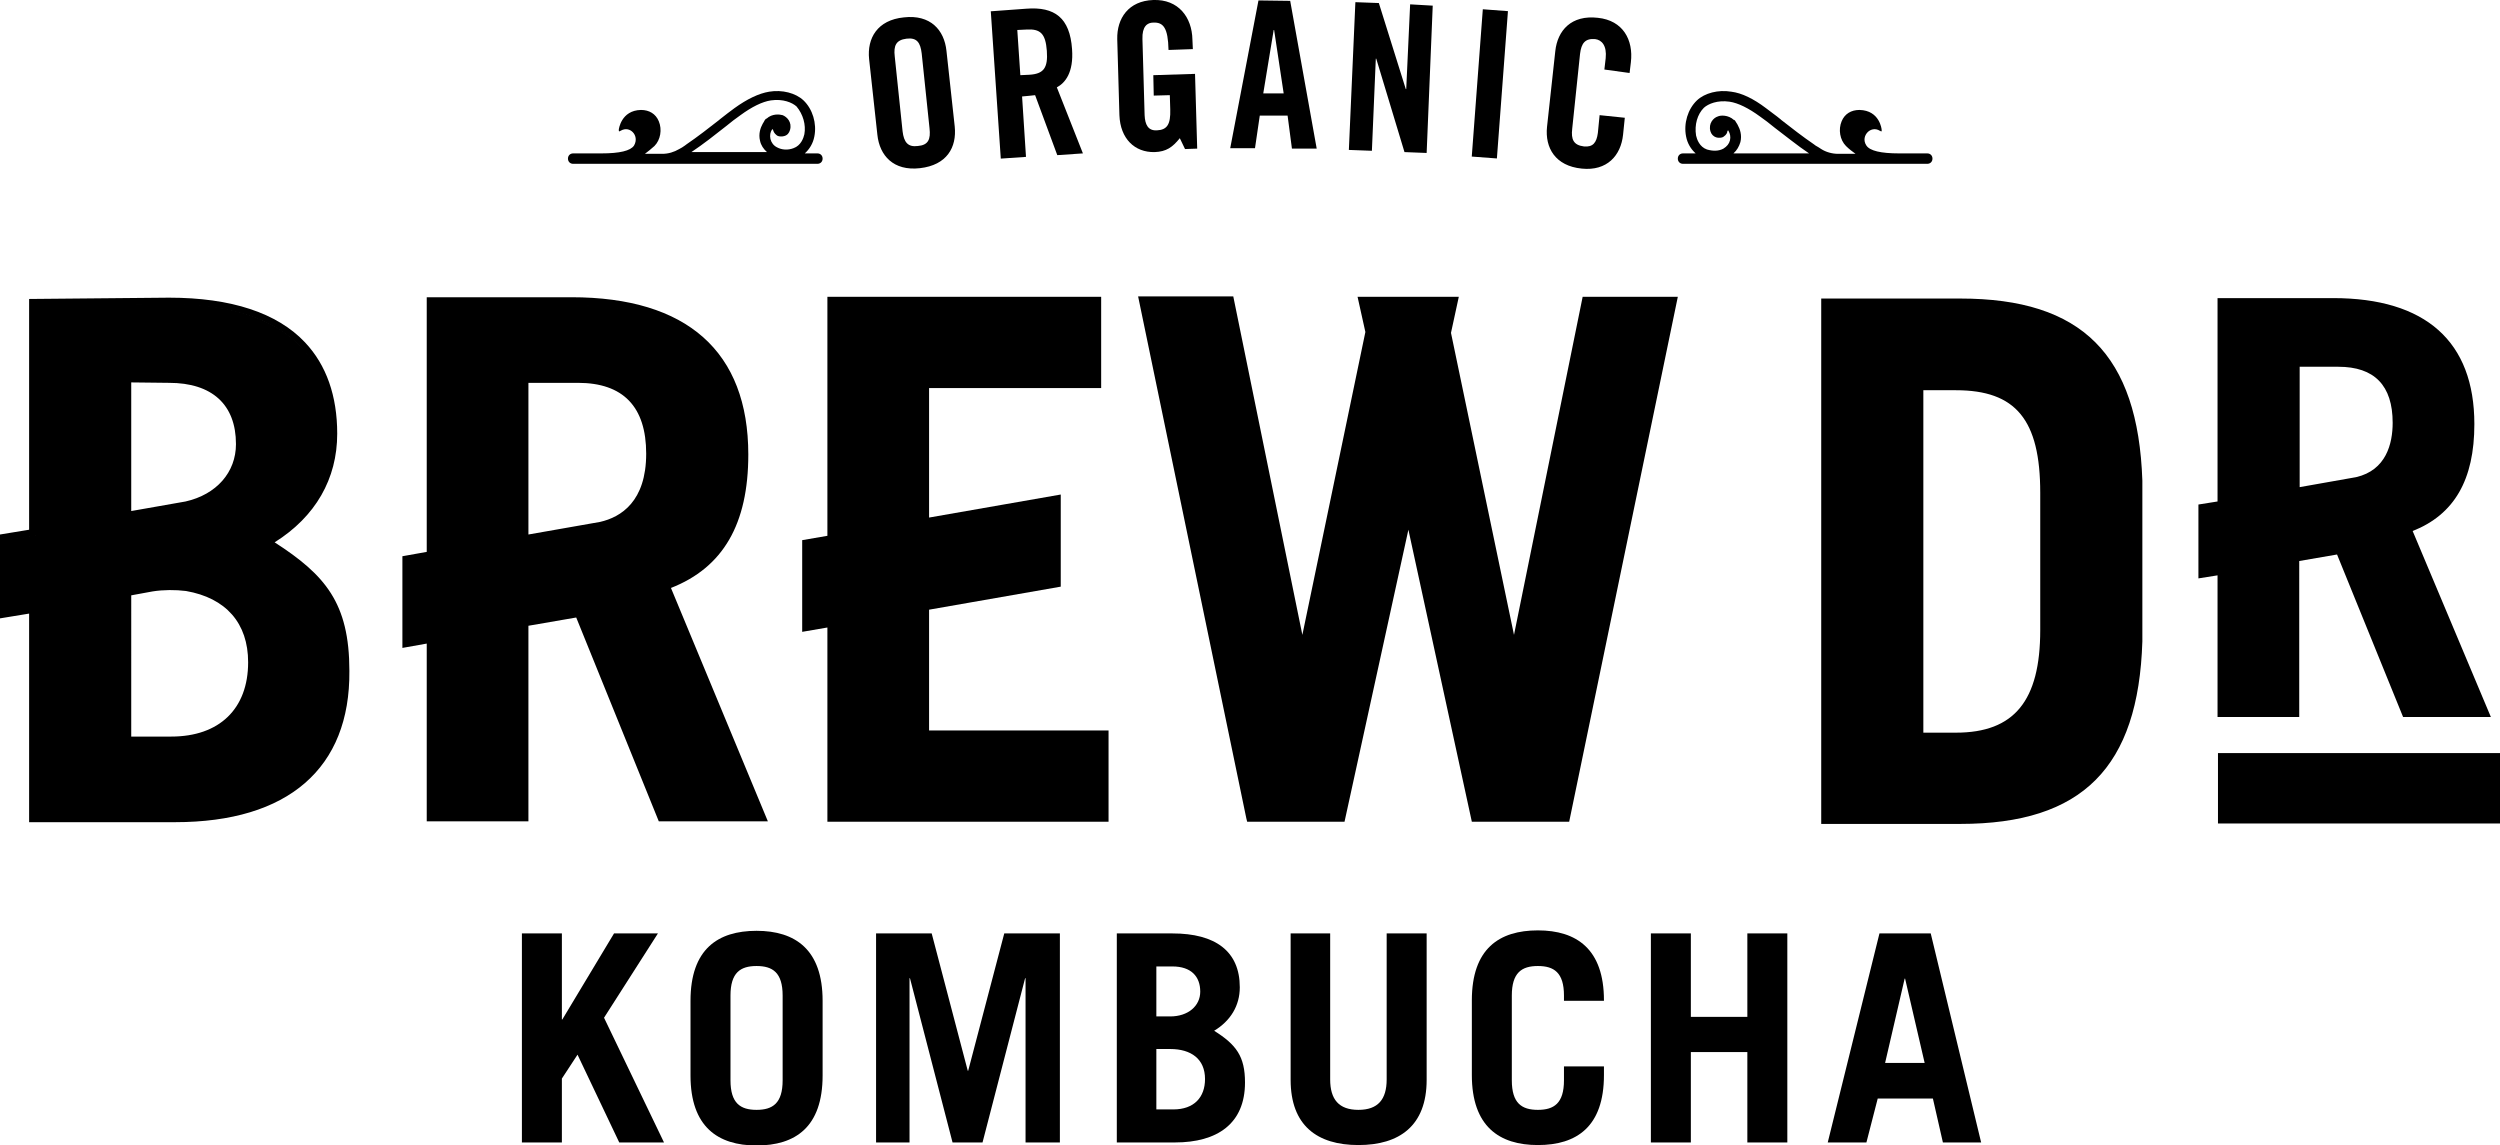
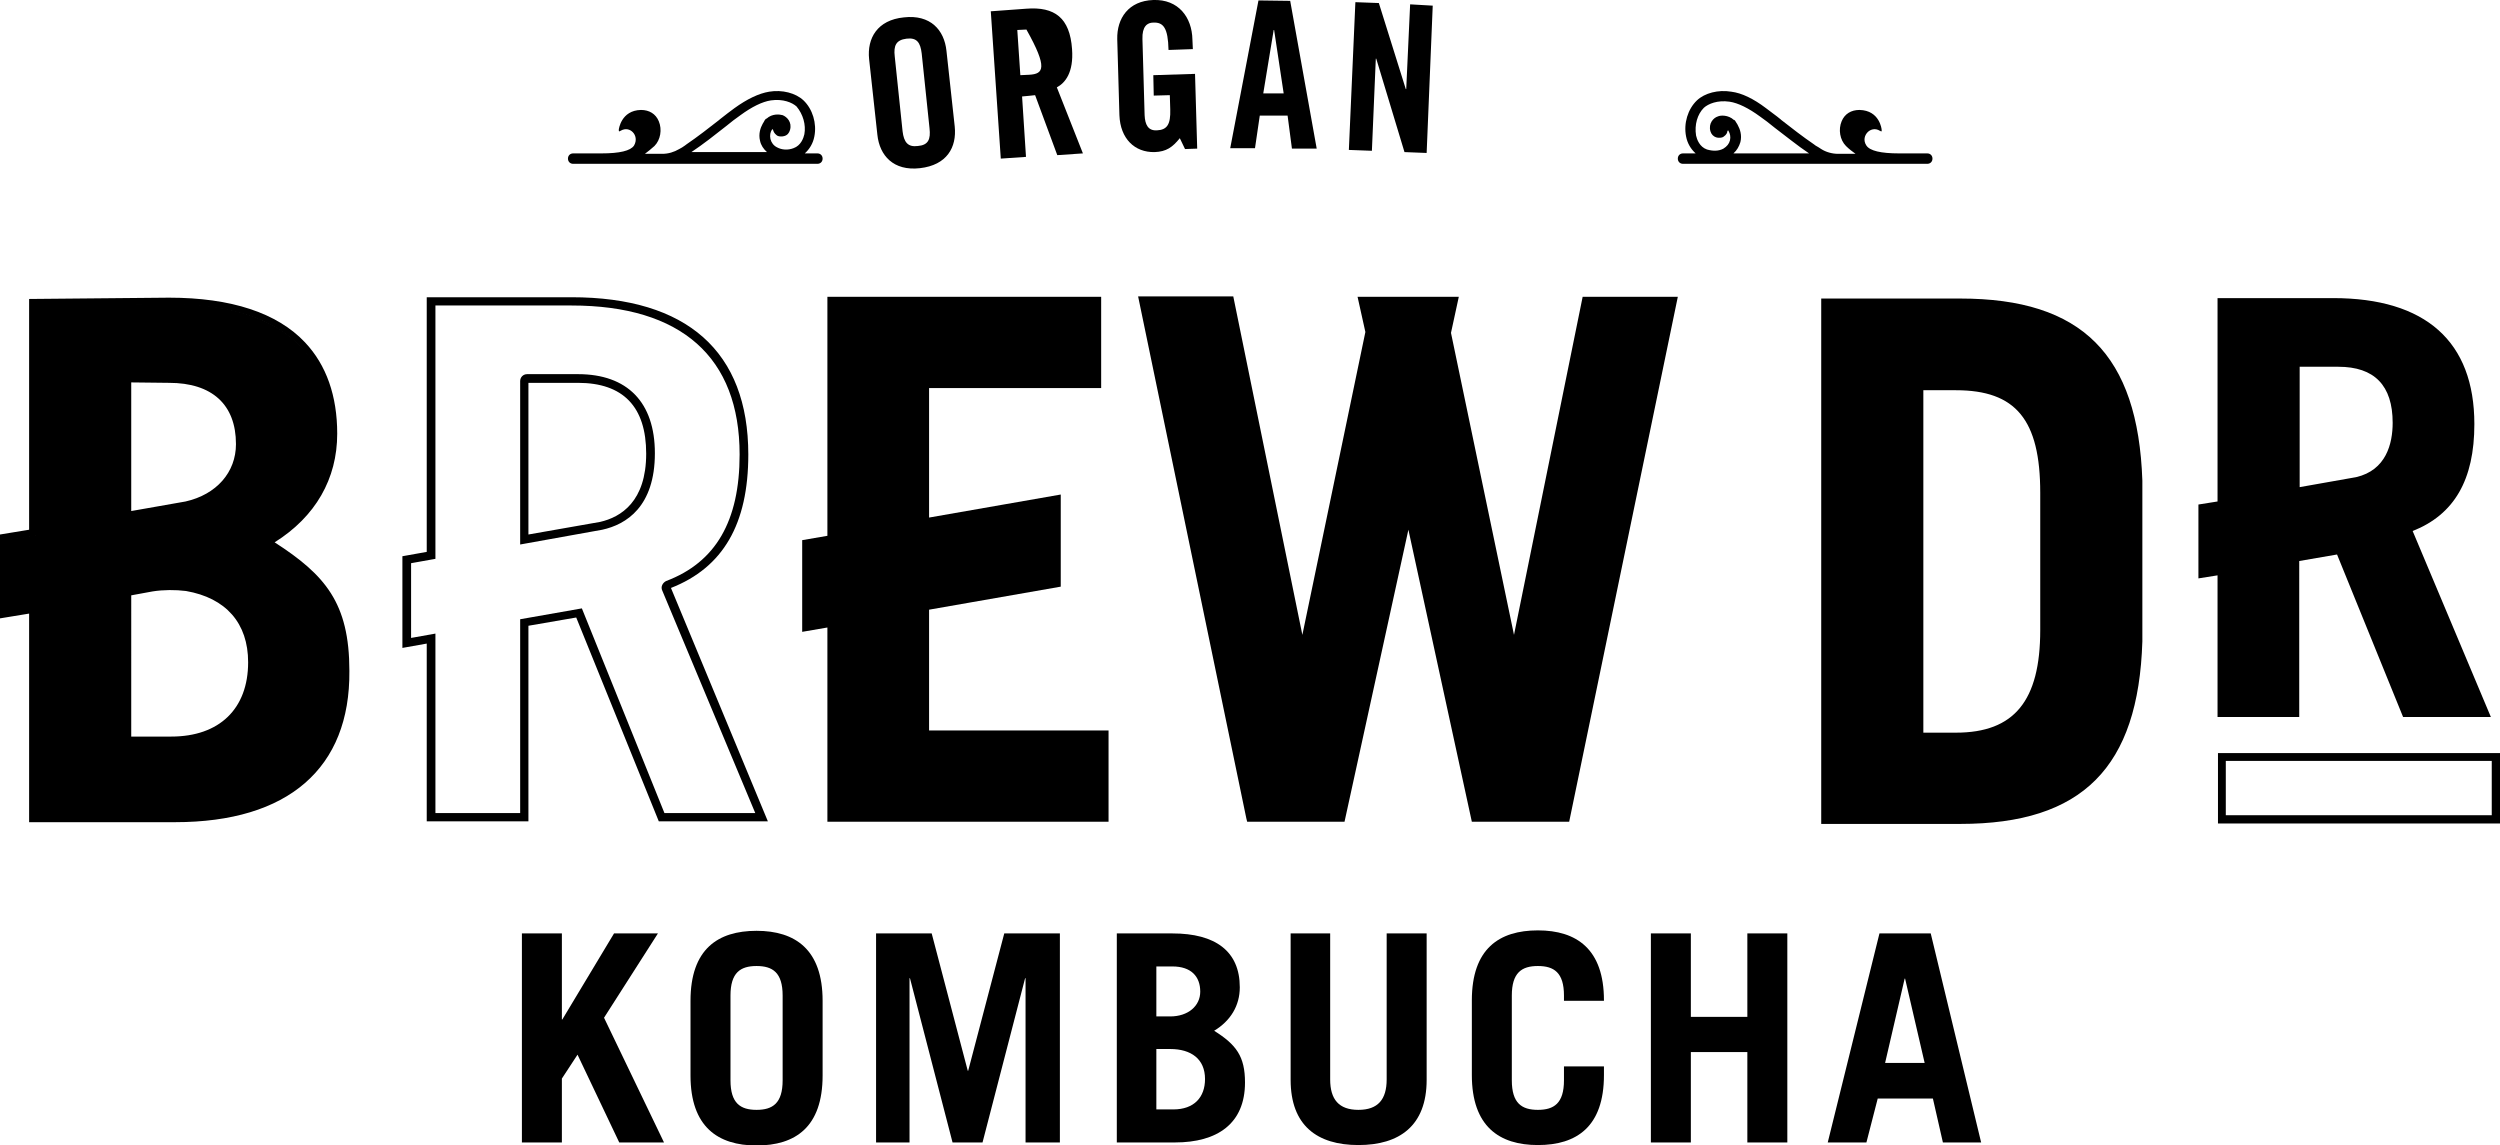
<svg xmlns="http://www.w3.org/2000/svg" version="1.1" id="Layer_1" x="0px" y="0px" viewBox="0 0 575.3 263.6">
  <g>
    <g>
      <g>
        <path class="st0" d="M451.1,70.3h-30.4v117.8h30.5c27,0,39.4-12.5,40.4-40.4v-36.9C490.6,82.7,478.1,70.3,451.1,70.3z      M471.1,144.9c0,17.2-6.7,25.2-20.9,25.2h-7.9c-0.6,0-1.2-0.5-1.2-1.2V89.4c0-0.7,0.5-1.2,1.2-1.2h7.9c14.7,0,20.9,7.5,20.9,25.1     V144.9z" />
      </g>
      <g>
        <path class="st0" d="M538.8,126l15.2,37.6h17l-17.2-41.1c-0.1-0.3-0.1-0.6,0-0.9s0.3-0.5,0.6-0.6c9.1-3.5,13.6-11.1,13.6-23.3     c0-18-10.7-27.5-31.1-27.5h-25.2v46.6l-4.4,0.7v14l4.4-0.7v32.9h16V128L538.8,126z M527.7,83h10.4c9.1,0,14,5,14,14.4     c0,9.7-5.2,12.9-9.6,13.9l-14.7,2.6L527.7,83z" />
      </g>
      <g>
-         <rect x="511.8" y="174.8" class="st0" width="62" height="13.3" />
-       </g>
+         </g>
      <g>
-         <path class="st0" d="M133.6,140.4l19,47.1h21.8l-21.7-51.8c-0.1-0.3-0.1-0.6,0-0.9s0.4-0.5,0.7-0.6c11.6-4.4,17.2-14,17.2-29.4     c0-22.7-13.5-34.7-39.1-34.7H99.7v58.3l-5.6,1v18l5.6-1v41.2h20.4v-44.7L133.6,140.4z M120.1,124.8V87.7c0-0.7,0.5-1.2,1.2-1.2     H133c11.3,0,17.3,6.2,17.3,17.8c0,12-6.4,16-11.9,17.2L120.1,124.8z" />
-       </g>
+         </g>
      <g>
        <polygon class="st0" points="212.3,169.6 212.3,139 242.6,133.7 242.6,115.7 212.3,120.9 212.3,87.7 251.9,87.7 251.9,69.8     192,69.8 192,124.5 186.2,125.5 186.2,143.5 192,142.5 192,187.5 253.6,187.5 253.6,169.6    " />
      </g>
      <g>
        <path class="st0" d="M359.8,187.5l24.4-117.8h-18.7l-15.8,77.7c-0.1,0.6-0.6,0.9-1.1,0.9h-0.3c-0.6,0-1-0.4-1.1-0.9l-14.7-70.7     c0-0.2,0-0.3,0-0.5l1.4-6.4h-19.5l1.4,6.4c0,0.2,0,0.3,0,0.5l-14.7,70.7c-0.1,0.5-0.6,0.9-1.1,0.9h-0.3c-0.6,0-1-0.4-1.1-0.9     l-15.8-77.6h-18.7l24.4,117.8h19.9l14.7-67.7c0.1-0.5,0.6-0.9,1.1-0.9s1,0.4,1.1,0.9l14.7,67.7h19.8V187.5z" />
      </g>
      <g>
        <path class="st0" d="M62.1,125.6c-0.3-0.2-0.6-0.6-0.5-1c0-0.4,0.2-0.8,0.6-1c9.2-5.6,14.1-13.9,14.1-23.9     c0-24.6-20.2-29.8-37.2-29.8L8.4,70.2v52.9l-6.7,1.1v16.2l6.7-1.1v48.3h32c25,0,38.7-11.9,38.7-33.4     C79,139.1,73.6,132.9,62.1,125.6z M28.6,86.5h10.2c10.8,0,17,5.7,17,15.7c0,7.3-4.9,13-12.9,14.8l-14.3,2.6V86.5z M43,134.5     c10,1.7,15.6,8,15.6,17.9c0,11.7-7.2,18.7-19.3,18.7H28.6v-35.3l6.1-1.1C37.4,134.2,40.3,134.1,43,134.5z" />
      </g>
    </g>
    <g>
      <g>
        <path class="st0" d="M451.1,189.6h-32V68.7h32c28,0,40.9,12.9,41.9,41.9v37C492.1,176.6,479.2,189.6,451.1,189.6z M421.1,187.6     h30.1c26.7,0,39-12.3,39.9-40v-36.9c-0.9-27.7-13.2-40-39.9-40h-30.1V187.6z M450.1,170.5h-7.9c-0.9,0-1.6-0.7-1.6-1.6V89.4     c0-0.9,0.7-1.6,1.6-1.6h7.9c14.8,0,21.4,7.9,21.4,25.6V145C471.5,162.1,464.5,170.5,450.1,170.5z M442.6,168.6h7.5     c13.4,0,19.4-7.3,19.4-23.6v-31.6c0-16.8-5.6-23.6-19.4-23.6h-7.5V168.6z" />
      </g>
      <g>
        <path class="st0" d="M573.2,165H553l-15.2-37.4l-8.7,1.5V165h-18.8v-32.6l-4.4,0.7v-17l4.4-0.7V68.6h26.6c21.3,0,32.5,10,32.5,29     c0,12.8-4.6,20.8-14.2,24.6L573.2,165z M554.3,163.2h16.2l-17-40.6c-0.2-0.4-0.2-0.8,0-1.2c0.2-0.4,0.5-0.7,0.8-0.8     c9-3.4,13.3-10.9,13.3-23c0-17.7-10.6-27.1-30.7-27.1h-24.8V117l-4.4,0.7v13.2l4.4-0.7v32.9h15.1v-35.7l11.7-2L554.3,163.2z      M527.4,114.3V82.6h10.8c9.3,0,14.4,5.2,14.4,14.8c0,5.5-1.7,12.4-9.9,14.3L527.4,114.3z M529.2,84.4v27.7l13-2.3     c6.9-1.6,8.4-7.7,8.4-12.5c0-8.6-4.2-12.9-12.5-12.9L529.2,84.4L529.2,84.4z" />
      </g>
      <g>
        <path class="st0" d="M575.3,189.5h-64.9v-16.2h64.9V189.5z M512.2,187.6h61.2v-12.5h-61.2V187.6z" />
      </g>
      <g>
        <path class="st0" d="M176.7,189h-25.1l-19-46.9l-11,1.9v45H98.2v-40.9l-5.6,1V128l5.6-1V68.4h33.3c26.6,0,40.7,12.5,40.7,36.2     c0,16-5.8,26-17.8,30.7L176.7,189z M152.9,187.1h20.9l-21.4-51.2c-0.2-0.4-0.2-0.9,0-1.3s0.5-0.7,0.9-0.9     c11.4-4.3,16.9-13.8,16.9-29.1c0-22.4-13.4-34.3-38.7-34.3h-31.3v58.3l-5.6,1v17.2l5.6-1v41.3h19.5v-44.6l14.2-2.5L152.9,187.1z      M119.7,125.3V87.7c0-0.9,0.7-1.6,1.6-1.6H133c11.4,0,17.7,6.5,17.7,18.2c0,12.3-6.6,16.4-12.1,17.6L119.7,125.3z M121.6,88.1     V123l16.5-2.9c4.8-1.1,10.6-4.7,10.6-15.7c0-10.8-5.3-16.3-15.7-16.3H121.6z" />
      </g>
      <g>
        <path class="st0" d="M255.1,189.1h-64.7v-44.7l-5.8,1v-21.1l5.8-1v-55h63v21h-39.6v29.8l30.3-5.3V135l-30.3,5.3v27.8h41.3V189.1z      M192.4,187.1h60.8V170h-41.3v-31.4l30.3-5.3v-17.2l-30.3,5.3V87.2h39.6V70.1h-59.1v54.7l-5.8,1V143l5.8-1V187.1z" />
      </g>
      <g>
        <path class="st0" d="M361.1,189.1h-22.4l-14.6-67.2l-14.7,67.2H287l-0.2-0.8L261.9,68.2h21.9l15.9,77.9l14.5-69.7l-1.8-8.1h23.3     l-1.8,8.3l14.5,69.5l15.8-77.8h21.9L361.1,189.1z M340.3,187.1h19.2l24.2-116.9h-17.9l-15.7,77.3c-0.1,0.7-0.8,1.3-1.5,1.3h-0.3     c-0.7,0-1.4-0.5-1.5-1.3l-14.7-70.7c0-0.2,0-0.5,0-0.7l1.3-5.9h-18.5l1.3,5.9c0,0.2,0,0.4,0,0.7l-14.7,70.7     c-0.2,0.7-0.8,1.3-1.5,1.3h-0.3c-0.7,0-1.4-0.5-1.5-1.3l-15.7-77.3h-17.9l24,116.9h19.2l14.7-67.4c0.2-0.7,0.8-1.3,1.5-1.3     s1.4,0.5,1.5,1.3L340.3,187.1z" />
      </g>
      <g>
        <path class="st0" d="M40.3,189.2H6.7v-48L0,142.3V123l6.7-1.1V68.8l32.2-0.3l0,0c14.3,0,24.9,3.5,31.3,10.3     c4.9,5.2,7.4,12.3,7.4,21c0,10.4-5,19.1-14.4,25c11.6,7.5,17.2,13.9,17.2,29.6C80.6,176.8,66.3,189.2,40.3,189.2z M8.8,187.2     h31.6c24.7,0,38.3-11.7,38.3-33c0-15-5.4-21-16.7-28.3c-0.5-0.3-0.7-0.8-0.7-1.4s0.3-1.1,0.8-1.4c9.1-5.5,13.9-13.7,13.9-23.6     c0-8.2-2.3-14.8-6.9-19.7C63,73.4,53,70.1,39.2,70.1l0,0L8.9,70.4v52.8l-6.7,1.1v15.4l6.7-1.1v48.6H8.8z M39.4,171.5H28.3v-36.1     l6.5-1.2c2.7-0.5,5.7-0.5,8.4-0.1c10.3,1.7,16,8.2,16,18.3C59.1,164.4,51.7,171.5,39.4,171.5z M30.2,169.5h9.2     c11.1,0,17.7-6.4,17.7-17.1c0-9-5.1-14.8-14.3-16.4c-2.4-0.3-5.2-0.3-7.7,0.1l-4.9,0.9V169.5z M28.2,120V86.1h10.6     c10.9,0,17.4,6,17.4,16.1c0,7.5-5,13.3-13.2,15.2L28.2,120z M30.2,88v29.6l12.5-2.2c7.1-1.6,11.6-6.7,11.6-13.2     c0-9.1-5.5-14.1-15.4-14.1L30.2,88z" />
      </g>
    </g>
    <g>
      <path class="st0" d="M120.1,262.9v-48.1h9.2v19.8h0.1l11.9-19.8h10.1L139,234.2l13.8,28.7h-10.3l-9.6-20.2l-3.6,5.5v14.7H120.1z" />
      <path class="st0" d="M158.9,230.3c0-11.9,6.3-16.1,15.2-16.1c8.9,0,15.2,4.3,15.2,16.1v17.2c0,11.9-6.3,16.1-15.2,16.1    c-8.9,0-15.2-4.3-15.2-16.1V230.3z M168.1,248.6c0,5.3,2.3,6.8,6,6.8s6-1.5,6-6.8v-19.5c0-5.3-2.3-6.8-6-6.8s-6,1.5-6,6.8V248.6z" />
      <path class="st0" d="M201.6,262.9v-48.1h12.8l8.3,31.6h0.1l8.3-31.6h12.8v48.1H236v-37.8h-0.1l-9.8,37.8h-6.9l-9.8-37.8h-0.1v37.8    H201.6z" />
      <path class="st0" d="M256.9,214.8h12.9c9.9,0,15.5,4.1,15.5,12.4c0,4.2-2.1,7.7-5.9,10c5.1,3.2,7.1,5.9,7.1,11.9    c0,9.5-6.4,13.8-16.1,13.8H257v-48.1H256.9z M266.1,233.9h3.2c4.1,0,6.9-2.4,6.9-5.7c0-3.5-2.1-5.8-6.4-5.8h-3.7V233.9z     M266.1,255.3h3.9c4.8,0,7.3-2.8,7.3-7c0-4.6-3.2-6.9-8-6.9h-3.2L266.1,255.3L266.1,255.3z" />
      <path class="st0" d="M306.1,214.8v33.6c0,4.6,2,7,6.5,7s6.5-2.4,6.5-7v-33.6h9.2v33.7c0,10.6-6.3,15-15.7,15    c-9.5,0-15.6-4.5-15.6-15v-33.7H306.1z" />
      <path class="st0" d="M347.9,248.6c0,5.3,2.3,6.8,6,6.8s6-1.5,6-6.8v-3.2h9.2v2c0,11.9-6.3,16.1-15.2,16.1s-15.2-4.3-15.2-16.1    v-17.2c0-11.9,6.3-16.1,15.2-16.1s15.2,4.3,15.2,16.1v0.1h-9.2v-1.2c0-5.3-2.3-6.8-6-6.8s-6,1.5-6,6.8V248.6z" />
      <path class="st0" d="M379.9,262.9v-48.1h9.2V234h13v-19.2h9.2v48.1h-9.2v-20.8h-13v20.8H379.9z" />
      <path class="st0" d="M420.6,262.9l11.9-48.1h11.8l11.6,48.1h-8.8l-2.3-10.1h-12.7l-2.6,10.1H420.6z M433.8,244.6h9.1l-4.5-19.4    h-0.1L433.8,244.6z" />
    </g>
    <g>
      <path class="st0" d="M188.1,35.3h-2.9c1.1-1,1.9-2.3,2.2-3.9c0.6-3-0.4-6.3-2.5-8.3c-1.8-1.7-4.9-2.5-7.9-2    c-2.4,0.4-5.1,1.7-8,3.8c-1,0.7-2.1,1.6-3.4,2.6l-0.1,0.1c-2.3,1.8-5,3.9-7.5,5.6l0,0l-0.4,0.3c-0.4,0.3-0.9,0.6-1.3,0.8    c-1.2,0.7-2.5,1.1-3.9,1.1h-0.3h-3.7c0.7-0.5,1.4-1.1,2.2-1.8c1.4-1.4,1.8-3.8,1-5.7c-0.7-1.7-2.2-2.6-4.1-2.6    c-4.6,0.1-5.1,4.5-5.1,4.5s0,0,0,0.2s0.1,0.3,0.2,0.2c0.2-0.1,0.2-0.1,0.2-0.1c1.2-0.7,2.2-0.3,2.8,0.3c0.7,0.7,1,1.9,0.3,3.1    c-0.8,1.2-3.3,1.8-7.5,1.8h-6.5c-0.7,0-1.2,0.5-1.2,1.2s0.5,1.2,1.2,1.2h56.2c0.7,0,1.2-0.5,1.2-1.2    C189.3,35.8,188.8,35.3,188.1,35.3z M185.1,30.9c-0.2,0.9-0.8,2.6-2.5,3.2c-1.3,0.5-2.7,0.4-3.8-0.2c-0.8-0.4-1.3-1.1-1.5-1.9    c-0.2-0.9,0-1.6,0.3-2.1l0,0c0.1-0.2,0.3-0.2,0.3,0c0.1,0.4,0.3,0.8,0.8,1.2c0.2,0.2,0.6,0.3,1,0.3c0.3,0,0.5,0,0.8-0.1    c0.7-0.2,1.1-0.7,1.3-1.4c0.5-1.8-0.7-3-1.7-3.4c-0.7-0.2-2.4-0.4-3.7,0.8c0,0,0,0-0.1,0c0,0-0.1,0.1-0.2,0.2    c-0.1,0.1-0.2,0.3-0.3,0.5c-0.1,0.2-0.2,0.3-0.3,0.5l0,0l0,0c-0.5,0.9-1,2.3-0.6,3.9c0.2,1,0.8,1.9,1.6,2.6h-17.4    c2.7-1.8,5.5-4,7.9-5.9l0,0c1.2-1,2.4-1.9,3.4-2.6c2.6-1.9,5-3.1,7-3.4c2.8-0.4,4.9,0.5,5.9,1.4C184.8,26.3,185.5,28.7,185.1,30.9    z" />
      <path class="st0" d="M386.1,36.5c0,0.7,0.5,1.2,1.2,1.2h56.2c0.7,0,1.2-0.5,1.2-1.2s-0.5-1.2-1.2-1.2H437c-4.2,0-6.7-0.6-7.5-1.8    s-0.4-2.4,0.3-3.1c0.6-0.6,1.7-1,2.8-0.3c0,0,0.1,0,0.2,0.1c0.1,0.1,0.3,0,0.2-0.2c0-0.2,0-0.2,0-0.2s-0.4-4.4-5.1-4.5    c-1.9,0-3.4,0.9-4.1,2.6c-0.8,1.9-0.4,4.3,1,5.7c0.7,0.7,1.5,1.3,2.2,1.8h-3.7H423c-1.4,0-2.8-0.4-3.9-1.1    c-0.4-0.3-0.8-0.5-1.3-0.8l-0.4-0.3l0,0c-2.5-1.7-5.2-3.8-7.5-5.6l-0.1-0.1c-1.2-1-2.4-1.8-3.4-2.6c-2.9-2.2-5.6-3.5-8-3.8    c-3-0.5-6.1,0.3-7.9,2c-2.1,2-3.1,5.3-2.5,8.3c0.3,1.6,1.1,2.9,2.2,3.9h-2.9C386.6,35.3,386.1,35.8,386.1,36.5z M392.1,24.8    c1-0.9,3.1-1.8,5.9-1.4c2,0.3,4.4,1.5,7,3.4c1,0.7,2.2,1.6,3.4,2.6l0,0c2.4,1.8,5.2,4.1,7.9,5.9h-17.4c0.8-0.7,1.3-1.6,1.6-2.6    c0.4-1.6-0.1-3-0.6-3.9l0,0l0,0c-0.1-0.2-0.2-0.4-0.3-0.5c-0.1-0.2-0.2-0.3-0.3-0.5c-0.1-0.1-0.2-0.2-0.2-0.2s0,0-0.1,0    c-1.3-1.2-3.1-1.1-3.7-0.8c-1,0.3-2.2,1.6-1.7,3.4c0.2,0.7,0.7,1.2,1.3,1.4c0.3,0.1,0.5,0.1,0.8,0.1c0.4,0,0.8-0.1,1-0.3    c0.6-0.4,0.8-0.9,0.8-1.2c0.1-0.2,0.2-0.3,0.3,0l0,0c0.3,0.5,0.5,1.3,0.3,2.1s-0.7,1.4-1.5,1.9c-1.1,0.6-2.4,0.6-3.8,0.2    c-1.7-0.6-2.3-2.3-2.5-3.2C389.9,28.7,390.6,26.3,392.1,24.8z" />
    </g>
    <g>
      <g>
        <path class="st0" d="M219.7,29.1l-1.9-17.4c-0.5-4.8-3.7-8.4-9.8-7.7c-6.1,0.6-8.5,4.8-8,9.6l1.9,17.4c0.5,4.8,3.7,8.4,9.8,7.7     C217.9,38,220.2,33.9,219.7,29.1z M211.2,33.6c-2.3,0.3-3.2-0.9-3.5-3.4L205.9,13c-0.3-2.5,0.3-3.8,2.7-4.1s3.2,0.9,3.5,3.4     l1.8,17.2C214.2,32.1,213.6,33.4,211.2,33.6z" />
-         <path class="st0" d="M243.2,20.1c1.9-1,3.9-3.4,3.5-8.8c-0.5-7.2-4-9.8-10.5-9.3L228,2.6l2.3,33.9l5.8-0.4l-0.9-13.9     c1-0.1,2.3-0.2,3-0.3l5.1,13.8l5.9-0.4L243.2,20.1z M236.9,17.2l-2.1,0.1l-0.7-10.4l2.1-0.1c3.2-0.2,4.4,0.9,4.7,4.9     C241.2,15.7,240.1,17,236.9,17.2z" />
+         <path class="st0" d="M243.2,20.1c1.9-1,3.9-3.4,3.5-8.8c-0.5-7.2-4-9.8-10.5-9.3L228,2.6l2.3,33.9l5.8-0.4l-0.9-13.9     c1-0.1,2.3-0.2,3-0.3l5.1,13.8l5.9-0.4L243.2,20.1z M236.9,17.2l-2.1,0.1l-0.7-10.4l2.1-0.1C241.2,15.7,240.1,17,236.9,17.2z" />
        <path class="st0" d="M265.4,17.3L275,17l0.5,17.2l-2.8,0.1l-1.2-2.5c-1.7,2.1-3.1,3.1-5.8,3.2c-4.6,0.1-7.9-3.1-8.1-8.5L257.1,9     c-0.1-4.8,2.6-8.8,8.3-9c5.8-0.2,8.9,4,9,9.1l0.1,2.2l-5.6,0.2c-0.1-5.1-1.2-6.4-3.5-6.3c-1.4,0-2.6,0.9-2.5,3.8l0.5,17.5     c0.1,2.2,0.8,3.6,2.8,3.5c2.4-0.1,3.2-1.4,3.1-4.8l-0.1-3.3l-3.7,0.1L265.4,17.3z" />
        <path class="st0" d="M296.9,0.2l-7.3-0.1l-6.5,34h5.7l1.1-7.5h6.4l1,7.6h5.7L296.9,0.2z M290.7,21.5l2.4-14.6h0.1l2.2,14.6H290.7     z" />
        <polygon class="st0" points="310.4,34.5 311.9,0.5 317.3,0.7 323.5,20.5 323.6,20.5 324.5,1 329.7,1.3 328.3,35.2 323.2,35     316.7,13.5 316.6,13.5 315.7,34.7    " />
-         <rect x="325.9" y="16.3" transform="matrix(7.479756e-02 -0.997 0.997 7.479756e-02 298.055 359.732)" class="st0" width="34" height="5.8" />
-         <path class="st0" d="M369.2,16l0.3-2.6c0.3-2.9-0.9-4.2-2.4-4.4c-2.3-0.2-3.2,0.9-3.5,3.4l-1.8,17.2c-0.3,2.5,0.3,3.8,2.7,4.1     c2.1,0.2,2.9-0.9,3.2-3.1l0.4-4.1l5.8,0.6l-0.4,3.9c-0.5,4.8-3.7,8.4-9.5,7.8c-6.1-0.6-8.5-4.8-8-9.6l1.9-17.4     c0.5-4.8,3.7-8.4,9.8-7.7c5.8,0.6,8.2,5.1,7.6,10.2l-0.3,2.5L369.2,16z" />
      </g>
    </g>
  </g>
</svg>